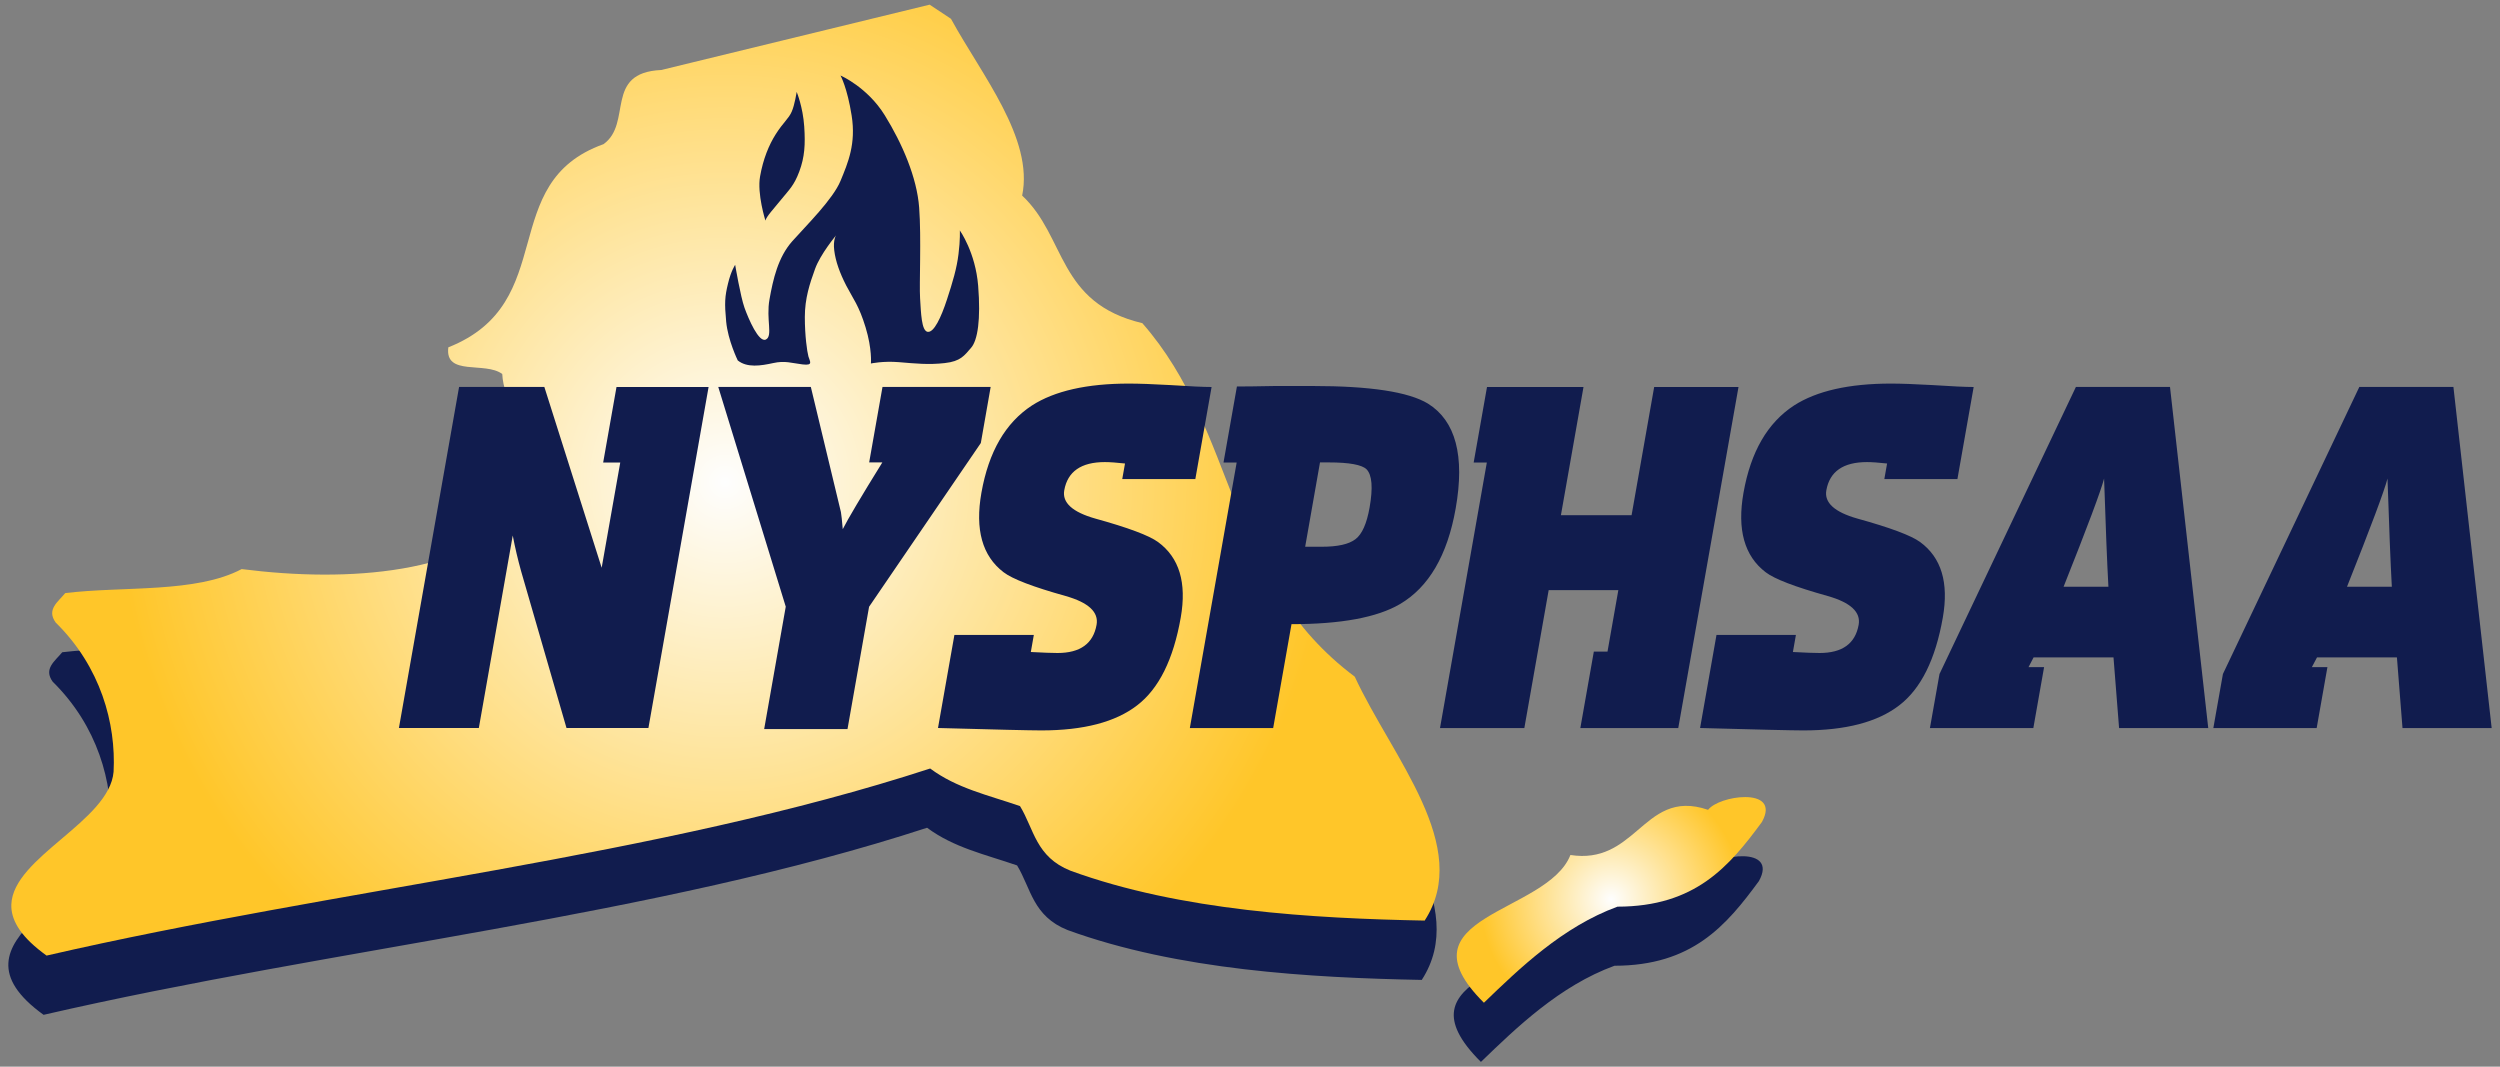
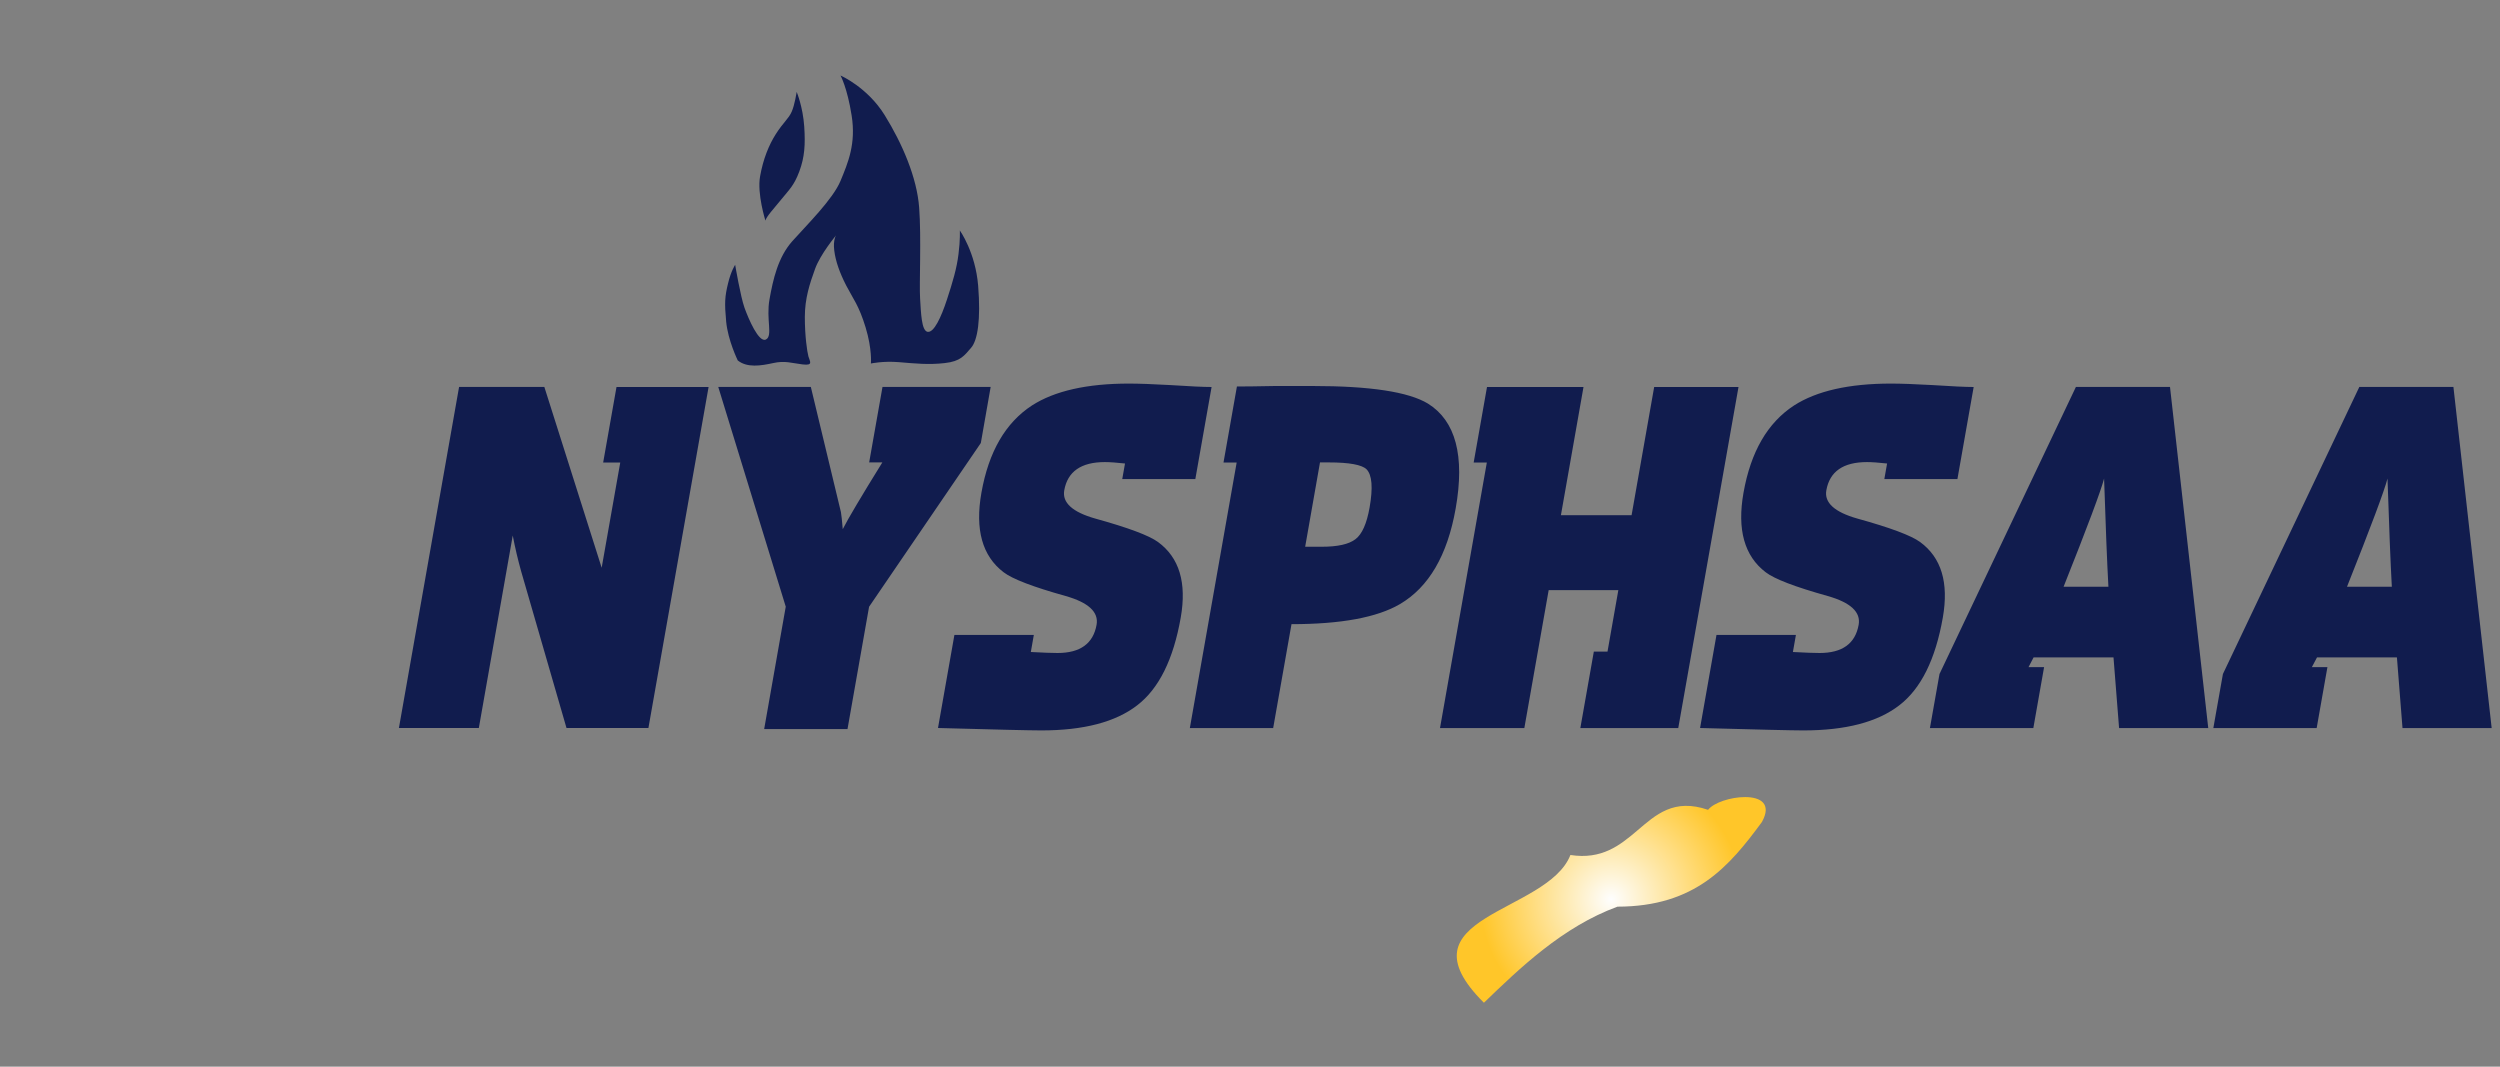
<svg xmlns="http://www.w3.org/2000/svg" width="300px" height="128px">
  <rect width="100%" height="100%" fill="#808080" stroke="none" />
-   <path fill="#111C4E" d="M170.61,117.59c-13.38-0.26-29.27-1.17-42.49-5.98c-4.19-1.67-4.39-4.99-6.07-7.76c-3.86-1.33-7.58-2.13-10.8-4.52c-32.62,10.64-71.07,14.39-106.02,22.45c-12.77-9.21,7.38-14.17,8.04-22.07c0.3-5.79-1.54-12.58-6.95-17.91c-1.12-1.55,0.27-2.46,1.15-3.53c7.01-0.84,15.66,0.04,21.18-2.88l133.58,12.92C166.72,98.04,176.38,108.71,170.61,117.59z M204.61,104.29l-16.52,5.41c-2.76,7.07-20.92,7.25-10.38,17.73c4.26-4.11,9.44-9.13,16.03-11.54c9.34-0.01,13.41-4.82,17.33-10.16C213.43,101.48,206,102.51,204.61,104.29z" />
  <radialGradient id="SVGID1" cx="168.871" cy="1039.091" r="1.874" gradientTransform="matrix(38.837 0 0 -38.837 -6471.473 40413.32)" gradientUnits="userSpaceOnUse">
    <stop offset="0" style="stop-color:#FEFEFE" />
    <stop offset="1" style="stop-color:#FFC629" />
  </radialGradient>
-   <path fill="url(#SVGID1)" d="M122.4,96.73c1.69,2.77,1.89,6.1,6.07,7.76c13.21,4.82,29.11,5.72,42.49,5.98c5.77-8.88-3.89-19.55-8.39-29.27c-15.52-11.61-14.01-29.33-25.49-42.42c-10.23-2.43-9.1-10.33-14.42-15.31c1.41-6.86-4.85-14.45-8.54-21.21l-2.56-1.7L79.35,8.4c-6.92,0.31-3.41,6.38-6.93,8.9c-12.99,4.64-5.13,19.03-18.62,24.38c-0.45,3.51,4.42,1.66,6.47,3.2c0.15,3.15,2.49,6.61,5.75,9.17c2.1,3.46-5.29,2.91-3.18,7.25c-6.85,7.5-20.78,8.65-33.84,6.99c-5.52,2.91-14.16,2.03-21.17,2.88c-0.88,1.07-2.27,1.97-1.15,3.53c5.41,5.32,7.25,12.12,6.95,17.91c-0.5,5.95-12.06,10.23-12.27,15.92v0.31c0.07,1.77,1.25,3.69,4.23,5.83c34.95-8.06,73.41-11.81,106.03-22.45C114.82,94.6,118.54,95.4,122.4,96.73z" />
  <radialGradient id="SVGID2" cx="141.107" cy="1060.284" r="1.874" gradientTransform="matrix(8.402 0 0 -8.402 -992.228 9016.436)" gradientUnits="userSpaceOnUse">
    <stop offset="0" style="stop-color:#FEFEFE" />
    <stop offset="1" style="stop-color:#FFC629" />
  </radialGradient>
  <path fill="url(#SVGID2)" d="M204.97,97.18c-4.1-1.41-6.24,0.56-8.55,2.53c-2.04,1.73-4.2,3.47-7.97,2.89c-2.76,7.06-20.92,7.25-10.38,17.73c4.26-4.11,9.44-9.12,16.03-11.53c9.34-0.01,13.41-4.83,17.33-10.16c1.22-2.2-0.18-2.99-2.01-2.99h0C207.71,95.64,205.63,96.32,204.97,97.18z" />
  <path fill="#111C4E" d="M88.53,43.25c0,0-1.18-2.41-1.39-4.66c-0.21-2.25-0.16-3,0.22-4.56c0.37-1.55,0.86-2.25,0.86-2.25s0.64,3.81,1.12,5.15c0.48,1.34,1.72,4.24,2.57,3.81c0.86-0.43,0-2.41,0.43-4.82c0.43-2.41,1.02-5.04,2.73-6.97c1.72-1.93,4.88-5.04,5.79-7.24c0.91-2.2,1.87-4.45,1.34-7.83c-0.53-3.38-1.34-4.82-1.34-4.82s3.22,1.39,5.31,4.77c2.09,3.38,3.86,7.45,4.13,11.09c0.27,3.65,0,9.17,0.11,10.88c0.11,1.72,0.16,3.91,0.91,4.02c0.75,0.11,1.61-1.72,2.31-3.86c0.7-2.14,1.18-3.75,1.39-5.47c0.22-1.72,0.16-2.84,0.16-2.84s1.88,2.63,2.2,6.65c0.32,4.02-0.05,6.54-0.86,7.45c-0.8,0.91-1.23,1.61-3.16,1.82c-1.93,0.22-3.54,0.05-5.47-0.11c-1.93-0.16-3.38,0.16-3.38,0.16s0.16-1.72-0.64-4.34c-0.8-2.63-1.5-3.43-2.31-4.99c-0.8-1.55-1.29-2.95-1.45-4.23c-0.16-1.29,0.22-1.82,0.22-1.82s-1.88,2.25-2.52,4.02c-0.64,1.77-1.23,3.54-1.23,5.79s0.27,4.13,0.43,4.72c0.16,0.59,0.64,1.12-0.7,0.96c-1.34-0.16-2.09-0.48-3.54-0.16C91.31,43.89,89.65,44.16,88.53,43.25 M91.85,26.47c0.11-0.48,1.02-1.45,1.93-2.57c0.91-1.13,1.5-1.61,2.14-3.33c0.64-1.72,0.73-3.22,0.59-5.36c-0.16-2.41-0.91-4.18-0.91-4.18s-0.23,1.54-0.59,2.36c-0.37,0.86-1.02,1.29-1.93,2.73c-0.81,1.28-1.5,2.95-1.87,5.04C90.83,23.25,91.85,26.47,91.85,26.47 M85.03,46.44H73.98l-1.6,9.06h2.05L72.2,68.13l-6.88-21.7H55.09l-7.22,40.93h9.59l4.07-23.1c0.28,1.48,0.62,2.9,1,4.27l5.45,18.83h9.83L85.03,46.44z M118.88,46.43H105.9l-1.6,9.06h1.58c-2.56,4.13-4.14,6.8-4.75,8.01c-0.09-1.05-0.16-1.73-0.22-2.05L97.3,46.43H86.19l8.1,26.37L91.7,87.49h10l2.59-14.68l13.41-19.65L118.88,46.43z M141.69,74.1c0.73-4.17-0.17-7.19-2.73-9.06c-1.07-0.78-3.58-1.72-7.52-2.81c-2.75-0.78-3.99-1.91-3.73-3.39c0.4-2.26,2.03-3.39,4.88-3.39c0.59,0,1.4,0.06,2.41,0.17l-0.33,1.87h8.77l1.95-11.05c-0.97,0-2.62-0.08-4.93-0.23c-2.12-0.12-3.79-0.18-5-0.18c-5.03,0-8.91,0.88-11.63,2.63c-3.17,2.07-5.19,5.55-6.06,10.47c-0.78,4.41,0.1,7.58,2.65,9.53c1.06,0.82,3.55,1.77,7.45,2.86c2.75,0.78,3.99,1.93,3.72,3.45c-0.4,2.26-1.96,3.39-4.69,3.39c-0.66,0-1.73-0.04-3.2-0.12l0.36-2.05h-9.53l-1.97,11.17c6.91,0.19,11.04,0.29,12.4,0.29c5.07,0,8.9-1,11.5-3.01C139.07,82.64,140.81,79.12,141.69,74.1 M174.68,61.02c1.12-6.32,0-10.52-3.33-12.59c-2.33-1.41-6.94-2.11-13.84-2.11H153c-2.03,0.04-3.56,0.06-4.57,0.06l-1.61,9.12h1.58l-5.62,31.87h10l2.2-12.47c5.92,0,10.26-0.8,13-2.4C171.45,70.47,173.69,66.64,174.68,61.02 M164.35,60.91c-0.34,1.92-0.9,3.19-1.69,3.79c-0.79,0.61-2.14,0.91-4.05,0.91h-1.99l1.78-10.12h1.05c2.46,0,3.97,0.28,4.53,0.82C164.65,56.99,164.77,58.52,164.35,60.91 M208.62,46.44H198.5l-2.71,15.38h-8.48l2.71-15.38h-11.58l-1.6,9.06h1.58l-5.62,31.87h10.12l2.92-16.55h8.36l-1.3,7.37h-1.64l-1.62,9.18h11.75L208.62,46.44z M233.14,74.1c0.73-4.17-0.17-7.19-2.73-9.06c-1.07-0.78-3.58-1.72-7.52-2.81c-2.75-0.78-3.99-1.91-3.73-3.39c0.4-2.26,2.03-3.39,4.88-3.39c0.59,0,1.4,0.06,2.41,0.17l-0.33,1.87h8.77l1.95-11.05c-0.97,0-2.62-0.08-4.93-0.23c-2.12-0.12-3.79-0.18-5-0.18c-5.03,0-8.91,0.88-11.63,2.63c-3.17,2.07-5.19,5.55-6.06,10.47c-0.78,4.41,0.1,7.58,2.65,9.53c1.06,0.82,3.55,1.77,7.45,2.86c2.75,0.78,3.99,1.93,3.72,3.45c-0.4,2.26-1.96,3.39-4.69,3.39c-0.66,0-1.73-0.04-3.2-0.12l0.36-2.05h-9.53l-1.97,11.17c6.91,0.19,11.04,0.29,12.4,0.29c5.07,0,8.9-1,11.5-3.01C230.52,82.64,232.26,79.12,233.14,74.1 M260.4,46.43h-11.29l-16.37,34.45l-1.15,6.49H244l1.29-7.31h-1.87l0.61-1.17h9.59l0.67,8.48h10.7L260.4,46.43z M247.63,70.41c2.87-7.21,4.49-11.54,4.86-12.98c0.19,5.77,0.36,10.1,0.52,12.98H247.63z M294.41,46.43h-11.29l-16.37,34.45l-1.15,6.49h12.4l1.29-7.31h-1.87l0.62-1.17h9.59l0.67,8.48H299L294.41,46.43z M281.64,70.41c2.87-7.21,4.49-11.54,4.86-12.98c0.19,5.77,0.36,10.1,0.52,12.98H281.64z" />
</svg>